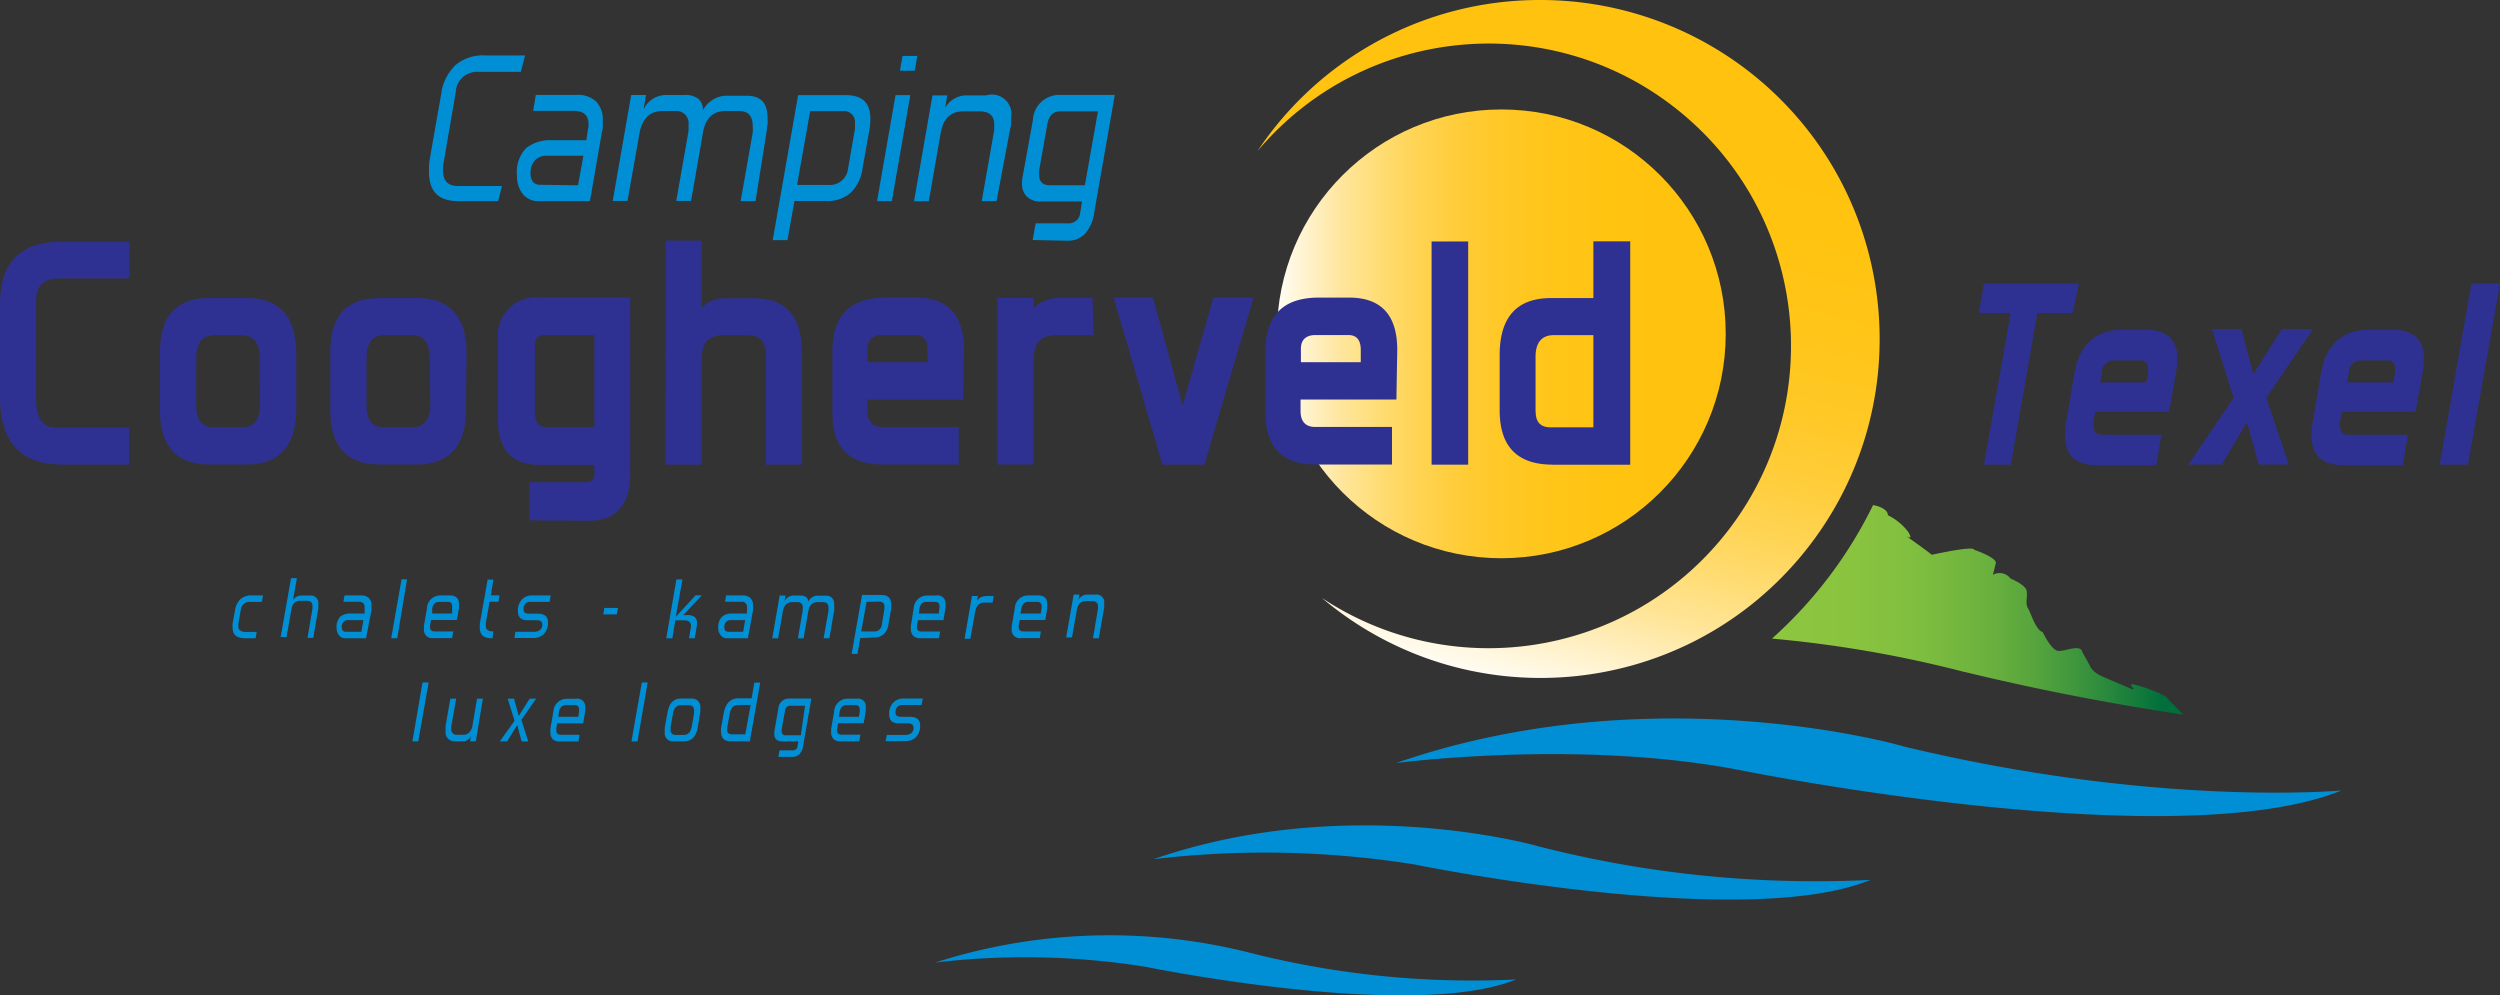
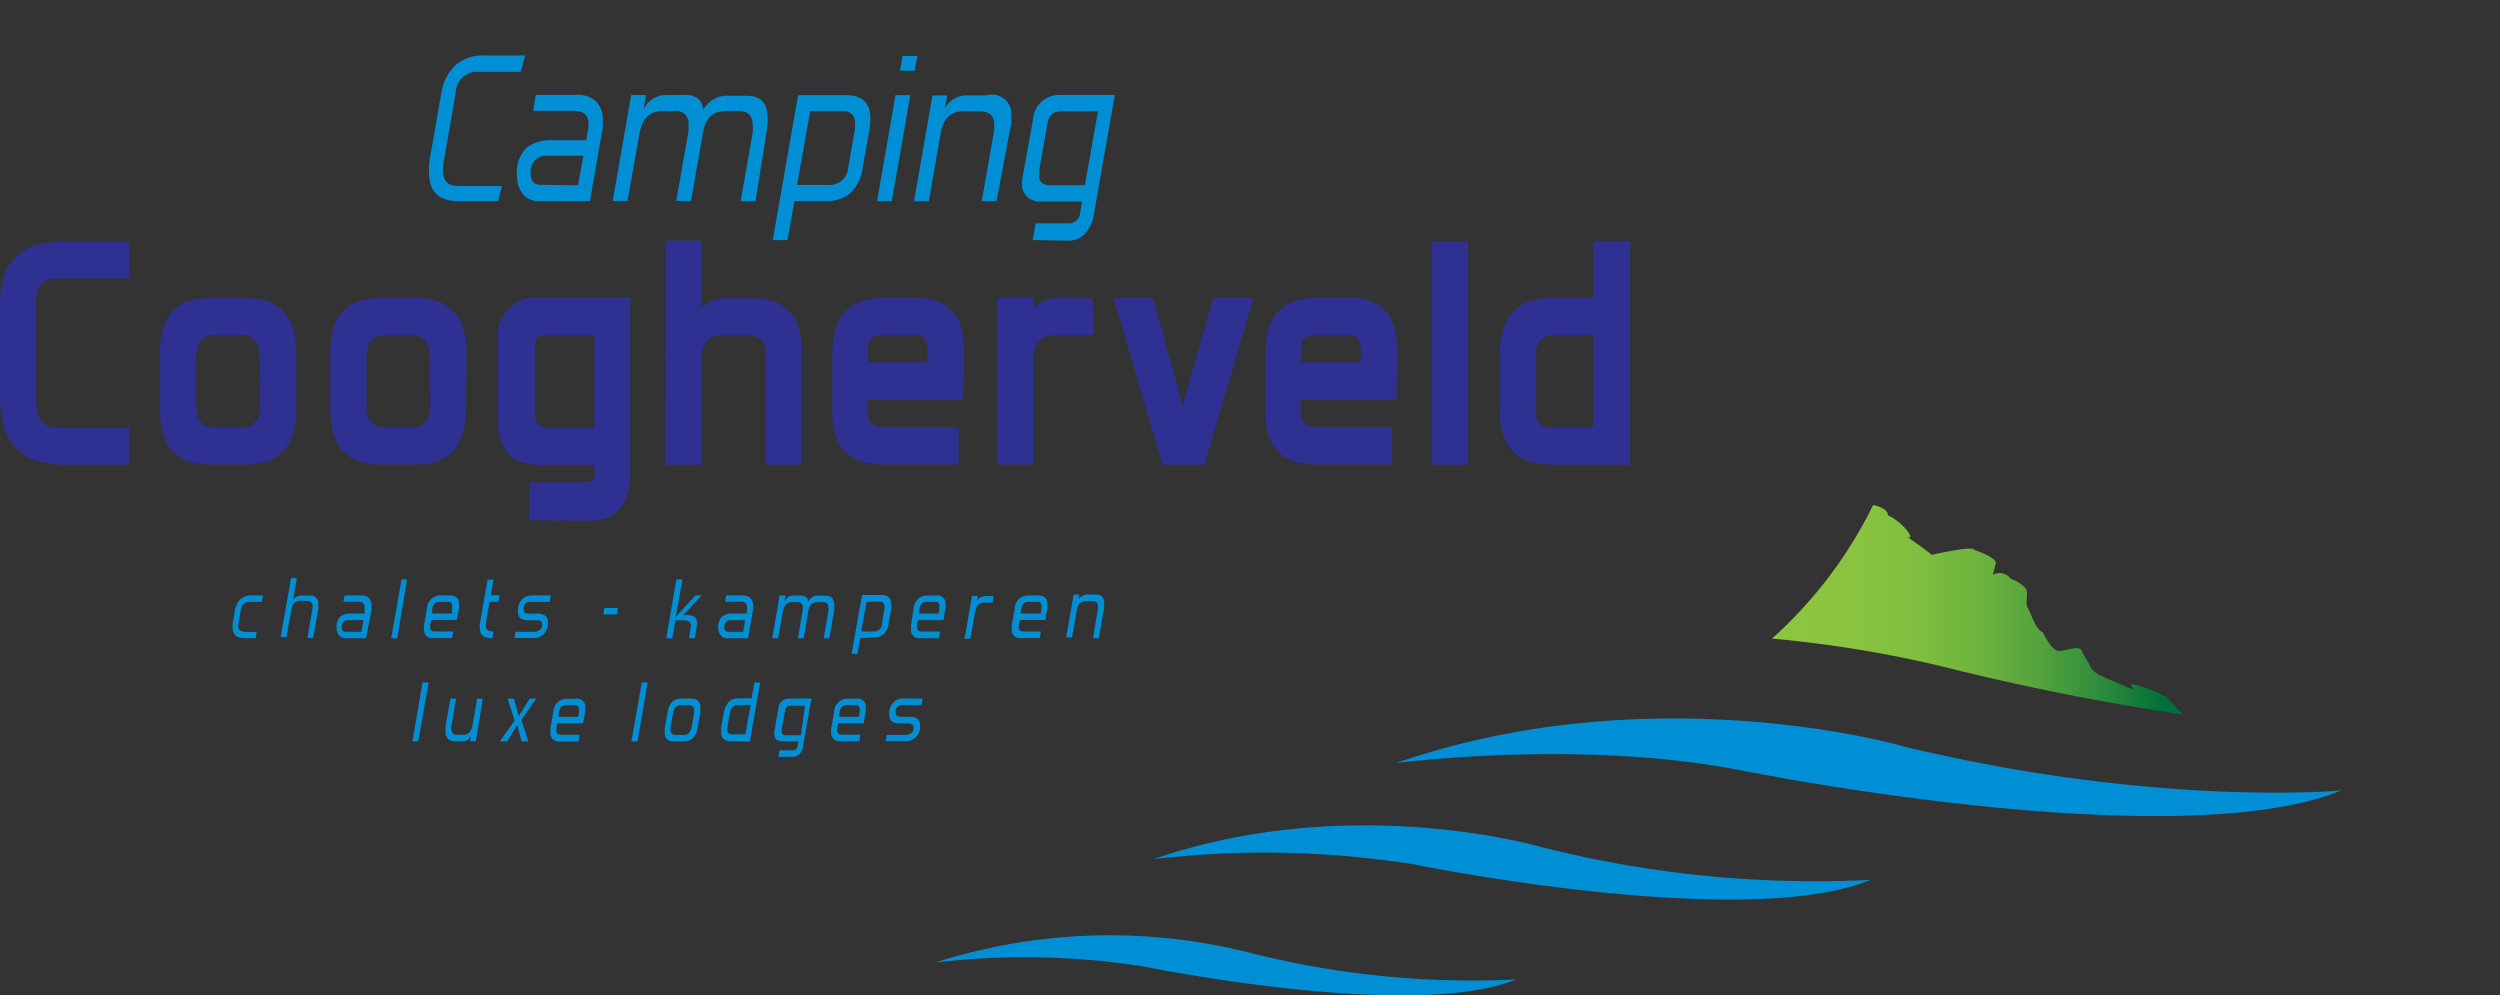
<svg xmlns="http://www.w3.org/2000/svg" xmlns:xlink="http://www.w3.org/1999/xlink" id="Layer_1" data-name="Layer 1" viewBox="0 0 209.68 83.48">
  <rect x="0" y="0" width="209.68" height="83.48" fill="#333333" stroke="none" />
  <defs>
    <linearGradient id="linear-gradient" x1="176.47" y1="-851.73" x2="214.1" y2="-851.73" gradientTransform="matrix(1 0 0 -1 -69.34 -823.62)" gradientUnits="userSpaceOnUse">
      <stop offset="0" stop-color="#fff" />
      <stop offset="0" stop-color="#fffcf4" />
      <stop offset=".08" stop-color="#fff0c4" />
      <stop offset=".15" stop-color="#ffe599" />
      <stop offset=".23" stop-color="#ffdc73" />
      <stop offset=".31" stop-color="#ffd454" />
      <stop offset=".4" stop-color="#ffcd3a" />
      <stop offset=".5" stop-color="#ffc826" />
      <stop offset=".61" stop-color="#ffc519" />
      <stop offset=".75" stop-color="#ffc310" />
      <stop offset="1" stop-color="#ffc20e" />
    </linearGradient>
    <linearGradient id="linear-gradient-2" x1="191.9" y1="-879.82" x2="206.63" y2="-824.88" xlink:href="#linear-gradient" />
    <linearGradient id="linear-gradient-3" x1="218.02" y1="-874.88" x2="252.5" y2="-874.88" gradientTransform="matrix(1 0 0 -1 -69.34 -823.62)" gradientUnits="userSpaceOnUse">
      <stop offset="0" stop-color="#8dc63f" />
      <stop offset=".19" stop-color="#8ac43f" />
      <stop offset=".35" stop-color="#7fbe3f" />
      <stop offset=".5" stop-color="#6eb33e" />
      <stop offset=".64" stop-color="#56a43d" />
      <stop offset=".77" stop-color="#36913d" />
      <stop offset=".9" stop-color="#10793b" />
      <stop offset=".95" stop-color="#006f3b" />
    </linearGradient>
    <style>.lg-fll-4,.lg-fll-5{stroke-width:0}.lg-fll-4{fill:#2e3192}.lg-fll-5{fill:#008fd5}</style>
  </defs>
-   <path class="lg-fll-4" d="M173.82 26.25h-2.94l-2.23 12.72h-2.25l2.23-12.72h-2.68l.46-2.47h7.96l-.54 2.47ZM181.91 34.54h-6.18l-.15.78v.39c-.05.37.2.7.57.75H181.28l-.43 2.56h-4.94c-1.8 0-2.71-.82-2.71-2.47-.01-.16-.01-.33 0-.49.01-.18.04-.36.07-.54l.72-4.23c.42-2.41 1.76-3.62 4.01-3.63h2.03c.7-.04 1.39.17 1.94.61.47.49.7 1.16.64 1.83 0 .37-.03.74-.1 1.1l-.59 3.36Zm-5.77-2.47h3.87l.15-.84v-.33c0-.45-.21-.67-.63-.67h-2.15c-.56-.05-1.05.36-1.1.92v.16l-.14.77ZM194 27.6l-3.92 5.76 1.89 5.6h-2.53l-.99-3.55-2.1 3.55h-2.81l3.8-5.6-1.82-5.76h2.47l1 3.78 2.39-3.78H194ZM202.59 34.54h-6.18l-.15.78v.39c-.05.37.2.7.57.75H201.96l-.43 2.56h-4.94c-1.8 0-2.71-.82-2.71-2.47v-.49c.01-.18.04-.36.07-.54l.72-4.23c.42-2.41 1.76-3.62 4.02-3.63h2.03c.7-.04 1.39.18 1.94.61.46.49.69 1.16.63 1.83 0 .37-.03.74-.09 1.1l-.61 3.36Zm-5.77-2.47h3.91l.15-.84v-.33c0-.45-.21-.67-.63-.67h-2.14c-.56-.06-1.05.35-1.11.91V31.31l-.17.77ZM206.98 38.97h-2.36l2.66-15.19h2.4l-2.69 15.19Z" />
-   <path d="M144.74 28c0 10.39-8.42 18.82-18.82 18.82S107.1 38.4 107.1 28s8.42-18.82 18.82-18.82S144.74 17.6 144.74 28Z" style="stroke-width:0;fill:url(#linear-gradient)" />
  <path class="lg-fll-4" d="M10.85 38.97H5.23c-3.49 0-5.23-1.9-5.23-5.69v-7.8c0-3.46 1.71-5.2 5.14-5.2h5.71v3.07H4.93c-1.24 0-1.9.61-1.9 1.82v8.3c0 1.58.54 2.39 1.63 2.39h6.18v3.13ZM24.85 34.35c-.05 3.08-1.44 4.62-4.17 4.61h-3.13c-2.75 0-4.13-1.54-4.13-4.61v-4.83c0-3.02 1.38-4.52 4.13-4.52h3.13c2.73 0 4.12 1.51 4.17 4.52v4.83Zm-3.08-4.36c0-1.24-.51-1.88-1.52-1.88h-2.27c-.99 0-1.5.63-1.52 1.88V34c0 1.24.51 1.84 1.52 1.84h2.31c1.01 0 1.52-.64 1.52-1.93l-.04-3.92ZM39.08 34.35c0 3.08-1.43 4.61-4.17 4.61h-3.08c-2.76 0-4.14-1.54-4.13-4.61v-4.83c0-3.02 1.38-4.52 4.13-4.52h3.13c2.73 0 4.13 1.51 4.17 4.52l-.05 4.83Zm-3.04-4.36c0-1.24-.51-1.88-1.51-1.88h-2.27c-.99 0-1.5.63-1.52 1.88V34c0 1.24.51 1.84 1.52 1.84h2.32c1 0 1.51-.64 1.51-1.93l-.05-3.92ZM44.41 43.65v-3.2h4.67c.51 0 .77-.2.77-.59v-.87h-4.59c-2.31 0-3.47-1.24-3.49-3.71v-6.7c-.24-1.76.99-3.38 2.75-3.62.27-.04.55-.04.82 0h7.52v14.83c0 2.6-1.24 3.89-3.46 3.89l-4.99-.04Zm5.44-7.84v-7.7h-4.24c-.51 0-.75.32-.75.95v5.53c0 .82.33 1.24.99 1.24h4.01ZM67.26 38.97h-3.02v-9.21c0-1.1-.51-1.64-1.51-1.64h-2.09c-1.24 0-1.78.67-1.78 1.99v8.86h-3.03V20.18h3.02v5.64c.49-.52 1.18-.82 1.9-.8h2.47c2.69 0 4.03 1.49 4.02 4.46v9.49ZM80.79 33.51h-8.04v.95c0 .9.42 1.35 1.24 1.35h6.42v3.15h-6.39c-2.81 0-4.21-1.44-4.2-4.31v-5.2c0-2.95 1.45-4.45 4.36-4.49h2.63c2.69 0 4.04 1.46 4.04 4.38l-.06 4.18Zm-8.01-3.13h5.02v-1.04c0-.82-.35-1.24-1.03-1.24h-2.76c-.8 0-1.24.38-1.24 1.15v1.12ZM91.72 28.11h-3.19c-1.24 0-1.84.69-1.84 2.05v8.8h-3.03V24.98h3.03v.83a3.48 3.48 0 0 1 2.47-.84h2.47l.09 3.14ZM105.14 24.96l-4.13 14.01H97.5l-4.1-14.01h3.3l2.47 8.95v.36-.21l2.6-9.1h3.37ZM117.12 33.51h-8.04v.95c0 .9.42 1.35 1.24 1.35h6.43v3.15h-6.39c-2.81 0-4.22-1.44-4.22-4.31v-5.2c0-2.96 1.45-4.45 4.36-4.49h2.65c2.69 0 4.04 1.46 4.04 4.38l-.07 4.18Zm-8.01-3.13h5.02v-1.04c0-.82-.35-1.24-1.04-1.24h-2.74c-.8 0-1.24.38-1.24 1.15v1.12ZM123.14 38.97h-3.07V20.25h3.07v18.72ZM130.22 38.97c-2.95 0-4.43-1.51-4.44-4.52v-4.67c0-3.19 1.45-4.78 4.31-4.78h3.55v-4.76h3.09v18.74h-6.51Zm-1.42-4.44c0 .87.41 1.31 1.24 1.31h3.6v-7.73h-3.34c-1 0-1.51.64-1.51 1.82v4.6Z" />
-   <path d="M129.12 0c-9.51 0-18.38 4.76-23.65 12.67C114.49 1.96 130.49.6 141.2 9.62c10.71 9.02 12.07 25.02 3.05 35.73-8.3 9.84-22.65 11.91-33.38 4.8 12 10.13 29.94 8.62 40.07-3.37 10.13-12 8.62-29.94-3.37-40.07A28.5 28.5 0 0 0 129.12 0Z" style="fill:url(#linear-gradient-2);stroke-width:0" />
  <path d="M164.75 56.35c6.55 1.59 12.72 2.74 18.38 3.59l-1.24-1.24c0-.41-2.69-1.31-3.07-1.31s.62.7-.25.31-1.47-.61-2.32-1-.98-.9-.98-.9l-.62-1.1c-.12-.7-1.35-.1-1.97-.1s-1.35-1.58-1.35-1.58c-.61-.2-.98-1.59-1.24-2s0-1-.12-1.5-1.35-1-1.35-1c-.34-.46-.97-.59-1.47-.31l.25-1c0-.49-1.83-1.1-1.83-1.1 0-.32-2.56.21-3.55.42-.49-.41-2.2-1.61-2.2-1.61s.73.51.23-.3c-.45-.6-1.04-1.08-1.71-1.41 0-.53-.85-.78-1.24-.85a36.643 36.643 0 0 1-8.48 11.2c5.43.49 10.82 1.42 16.1 2.79Z" style="fill:url(#linear-gradient-3);stroke-width:0" />
  <path class="lg-fll-5" d="M117.09 64s15.22-2.02 28.73.57c0 0 36.48 7.42 50.56 1.73 0 0-15.51 1.43-36.78-3.71 0-.02-20.97-6.07-42.51 1.41ZM96.75 72.06c7.25-.86 14.59-.71 21.81.43 0 0 27.69 5.67 38.32 1.31-9.39.46-18.8-.49-27.9-2.83 0 0-15.87-4.57-32.23 1.09ZM78.45 80.73c5.87-.7 11.81-.57 17.65.36 0 0 22.41 4.59 31.05 1.06-7.59.37-15.2-.41-22.56-2.3a47.936 47.936 0 0 0-26.15.88ZM41.78 16.87h-3.33c-1.69 0-2.47-.82-2.47-2.47v-.52l.07-.57L37 7.9c.11-.94.55-1.82 1.24-2.47.7-.56 1.58-.84 2.47-.78h3.33l-.36 1.38h-3.51c-.98-.09-1.85.63-1.94 1.61v.06l-.99 5.75c-.06.26-.09.53-.09.8 0 .9.4 1.35 1.24 1.35h3.71l-.32 1.27ZM49.47 16.87h-4.22c-.55.04-1.09-.2-1.43-.63-.32-.45-.48-.99-.46-1.53-.09-.84.19-1.67.77-2.29.61-.47 1.37-.7 2.14-.66h2.91l.12-.82c.04-.17.07-.34.06-.52 0-.74-.38-1.12-1.24-1.12h-3.4l.22-1.34h3.39c.61-.05 1.21.15 1.67.56.39.42.59.98.56 1.56v.45c0 .15 0 .33-.07.52l-1.01 5.82Zm-.99-1.34.45-2.47h-3.14c-.35 0-.69.14-.93.4-.24.27-.37.63-.36.99-.03.29.05.59.22.83.17.16.41.24.64.22l3.12.04ZM63.36 16.87h-1.24l1.01-5.74c.02-.19.02-.39 0-.58 0-.82-.38-1.24-1.14-1.24h-1.14c-1.05 0-1.69.61-1.89 1.82l-1 5.72h-1.24l1.03-5.86v-.52c.07-.57-.33-1.09-.9-1.16a1.31 1.31 0 0 0-.28 0h-.99c-1.08 0-1.73.64-1.95 1.9l-1 5.64h-1.24l1.55-8.88h1.24l-.21 1.24c.33-.78 1.12-1.27 1.97-1.24h1.4c.44-.05.88.07 1.24.32.26.25.4.61.37.98.4-.79 1.23-1.28 2.11-1.24h1.55c1.24 0 1.77.63 1.77 1.9.01.16.01.32 0 .48l-.07.54-.94 5.9ZM66.63 16.85l-.58 3.29h-1.24l2.13-12.16h4.02c1.36 0 2.04.66 2.04 1.97 0 .29-.02.58-.07.87l-.58 3.26c-.09.79-.44 1.53-1 2.09-.58.49-1.33.74-2.09.69h-2.62Zm1.32-7.52-1.1 6.18h2.61c.84.08 1.59-.54 1.67-1.38l.58-3.34v-.45a.92.92 0 0 0-.8-1.02c-.08-.01-.17 0-.25 0h-2.71ZM74.8 16.87h-1.24l1.55-8.89h1.24l-1.55 8.89Zm1.92-10.94h-1.24l.22-1.24h1.24l-.22 1.24ZM83.58 16.87h-1.24l1.05-5.98V10.46c0-.75-.4-1.12-1.24-1.12h-1.37c-1.04 0-1.67.61-1.88 1.8l-1 5.74h-1.24L78.21 8h1.24l-.19 1.08c.37-.7 1.11-1.11 1.89-1.08h1.57c.86-.26 1.77.22 2.04 1.08.07.24.09.49.05.73v.42c0 .14 0 .3-.06.45l-1.17 6.19ZM86.61 20.14l.25-1.41h2.68c.51.06.98-.3 1.05-.82v-.01l.16-1h-3.37c-.45.05-.9-.1-1.24-.4-.3-.3-.45-.72-.42-1.15 0-.2.02-.39.06-.58l.85-4.69a2.214 2.214 0 0 1 2.28-2.12h4.59l-1.73 9.89c-.07.65-.35 1.27-.78 1.77-.39.39-.93.59-1.48.57l-2.91-.06Zm5.49-10.8h-3.18c-.59 0-.95.36-1.08 1.08l-.68 3.84v.43c0 .57.31.85.91.85h2.92l1.1-6.21ZM21.44 53.53h-.9c-.69 0-1.03-.3-1.03-.88-.01-.12-.01-.24 0-.36l.2-1.09c.04-.35.2-.68.45-.94.27-.23.61-.34.96-.32h.94l-.1.54h-1.03c-.41 0-.66.23-.74.69l-.2 1.16v.2c-.01.13.04.26.15.35.12.08.25.12.4.12h.99l-.09.52ZM24.55 50.38c.15-.28.45-.45.77-.43h.63a.648.648 0 0 1 .75.74v.34l-.43 2.47h-.48l.42-2.47v-.19c0-.3-.16-.45-.48-.45h-.54c-.42 0-.68.25-.75.73l-.41 2.31h-.49l.87-4.94h.49l-.33 1.88ZM30.71 53.53H29a.655.655 0 0 1-.58-.26c-.13-.18-.19-.4-.19-.62-.03-.34.08-.67.31-.93.25-.19.56-.28.87-.26h1.17v-.53c0-.3-.16-.46-.48-.46h-1.3l.1-.53h1.36c.25-.02.49.06.68.22.15.17.24.39.22.62v.4l-.46 2.35Zm-.4-.54.17-.98h-1.3c-.14 0-.27.05-.37.15a.61.61 0 0 0-.15.41c-.01.12.02.24.09.33.07.06.16.09.26.09h1.3ZM33.32 53.53h-.51l.87-4.94h.46l-.82 4.94ZM37.73 49.94c.52 0 .77.25.77.74V51l-.19 1h-2.15l-.09.43v.16c0 .25.12.37.4.37h1.55l-.1.56h-1.55a.695.695 0 0 1-.81-.79c-.01-.09-.01-.18 0-.27l.25-1.43c.02-.62.53-1.11 1.16-1.09H37.74Zm-1.48 1.52h1.67v-.43a.67.67 0 0 0 0-.2.32.32 0 0 0-.26-.35h-.82c-.14 0-.29.04-.4.14-.1.12-.16.26-.19.41v.43ZM41.31 53.53h-.09c-.66 0-.98-.3-.98-.88v-.33l.66-3.71h.49l-.23 1.32h.74l-.09.54h-.75l-.32 1.84v.16c0 .33.21.49.64.49l-.07.56ZM43.14 53.53l.09-.54h1.59c.16 0 .33-.05.46-.15.14-.1.21-.27.2-.45 0-.25-.15-.37-.46-.37h-.78c-.53 0-.8-.25-.8-.74-.03-.36.09-.72.33-.99.22-.23.52-.36.84-.35h1.58l-.09.54h-1.66c-.15 0-.29.05-.38.16-.11.13-.16.3-.15.47 0 .25.15.36.43.36h.74c.58 0 .88.23.88.7.03.37-.1.74-.35 1.01-.24.22-.55.34-.88.33h-1.61ZM51.72 51.53H50.6l.09-.54h1.14l-.1.54ZM58.28 53.53h-.49l.16-.95v-.12c0-.12-.05-.24-.14-.32a.73.73 0 0 0-.43-.11h-.74l-.25 1.51h-.51l.85-4.94h.51l-.56 3.13 1.66-1.8h.52l-1.55 1.66h.31c.23-.02.45.03.64.16.13.11.2.27.2.45v.2l-.19 1.16ZM62.73 53.53h-1.72a.638.638 0 0 1-.57-.26.924.924 0 0 1-.2-.62c-.03-.34.09-.68.32-.93.24-.19.55-.28.85-.26h1.24v-.32c.01-.07.01-.14 0-.21a.414.414 0 0 0-.35-.46H60.81l.09-.53h1.37c.24-.02.48.06.67.22.15.17.24.39.22.62v.4l-.43 2.35Zm-.4-.54.17-.98h-1.24c-.14 0-.27.05-.36.15a.61.61 0 0 0-.15.41c-.01.12.02.24.09.33.07.06.16.09.26.09h1.22ZM69.57 53.53h-.49l.41-2.31v-.23c0-.33-.15-.49-.46-.49h-.46c-.43 0-.68.25-.77.73l-.4 2.31h-.48l.41-2.36V50.97a.418.418 0 0 0-.36-.47h-.52c-.43 0-.7.26-.79.77l-.4 2.27h-.49l.62-3.59h.49l-.09.49c.14-.31.45-.5.79-.49h.57c.17-.01.33.04.47.14.12.1.18.25.16.4.14-.33.48-.55.84-.53h.63c.47 0 .72.26.72.77v.42l-.41 2.4ZM72.15 53.52l-.23 1.32h-.49l.87-4.94h1.62c.54 0 .83.26.83.79.01.12.01.23 0 .35l-.23 1.31c-.03.32-.18.63-.41.85-.24.19-.54.29-.84.27l-1.1.05Zm.53-3.03-.45 2.47h1.05c.34.04.64-.21.68-.55l.22-1.35v-.19c0-.27-.15-.41-.43-.41l-1.08.02ZM78.54 49.94c.36-.06.71.19.76.56 0 .06.01.12 0 .19.01.11.01.21 0 .32l-.17 1H77l-.09.43v.16c0 .25.12.37.38.37h1.56l-.1.56h-1.53a.832.832 0 0 1-.62-.2.764.764 0 0 1-.2-.59c-.01-.09-.01-.18 0-.27l.23-1.43c.02-.63.55-1.12 1.18-1.09H78.52Zm-1.48 1.52h1.67l.06-.43a.67.67 0 0 0 0-.2.32.32 0 0 0-.26-.35h-.82c-.14 0-.29.04-.4.14-.1.12-.16.26-.19.41l-.06.43ZM83.25 50.54h-.68c-.43 0-.69.26-.78.77l-.41 2.27h-.48l.62-3.59h.49l-.07.46c.11-.3.41-.46.89-.46h.51l-.09.54ZM87.07 49.94c.52 0 .77.25.77.74V51l-.17 1h-2.14l-.09.43v.16c0 .25.14.37.4.37h1.46l-.09.56h-1.55a.686.686 0 0 1-.8-.79c-.01-.09-.01-.18 0-.27l.25-1.43c.02-.62.53-1.11 1.16-1.09H87.08Zm-1.47 1.52h1.69l.07-.43v-.2a.331.331 0 0 0-.29-.35h-.81c-.14 0-.29.04-.4.14-.1.12-.16.26-.19.41l-.09.43ZM92.15 53.53h-.48l.42-2.47v-.19c0-.3-.16-.45-.48-.45h-.54c-.42 0-.68.25-.75.73l-.41 2.31h-.49l.63-3.59h.48l-.07.43c.15-.28.45-.44.77-.43h.63a.648.648 0 0 1 .75.74v.35l-.45 2.56ZM35.08 62.18h-.49l.85-4.94h.51l-.87 4.94ZM39.91 62.17h-.49l.09-.45c-.13.31-.45.49-.78.45h-.52a.753.753 0 0 1-.84-.65v-.63l.4-2.29h.49l-.41 2.31a.81.81 0 0 0 0 .22c-.03.24.14.47.39.5h.59c.2.01.39-.06.53-.2.15-.17.24-.37.27-.59l.38-2.24h.49l-.59 3.57ZM44.97 58.6l-1.24 1.78.58 1.8h-.56l-.37-1.37-.84 1.37h-.62l1.24-1.73-.58-1.85h.53l.4 1.45.91-1.45h.54ZM48.32 58.6c.36-.06.71.19.76.56 0 .06.01.12 0 .19.01.11.01.21 0 .32l-.17 1h-2.18l-.07.43v.16c0 .25.14.37.4.37h1.55l-.09.56h-1.55a.832.832 0 0 1-.62-.2.855.855 0 0 1-.19-.59v-.27l.25-1.43c.02-.63.55-1.12 1.18-1.09H48.31Zm-1.48 1.52h1.66l.07-.43v-.2a.331.331 0 0 0-.29-.35h-.8c-.14 0-.29.04-.4.14-.1.11-.17.26-.2.41l-.05.43ZM53.47 62.18h-.51l.87-4.94h.49l-.85 4.94ZM57.95 58.6c.38-.06.73.2.79.58 0 .06.01.12 0 .19v.33l-.23 1.36c-.14.75-.52 1.12-1.15 1.12h-.83a.69.69 0 0 1-.78-.59v-.54l.25-1.36c.14-.73.51-1.1 1.12-1.1h.83Zm-.82.54c-.37 0-.61.23-.68.69l-.2 1.1v.25c-.04.22.11.42.32.46h.77c.37 0 .59-.23.68-.7l.19-1.1a.81.81 0 0 0 0-.22.407.407 0 0 0-.34-.47h-.74ZM61.33 62.18c-.57 0-.85-.26-.85-.78-.01-.11-.01-.23 0-.35l.22-1.24c.15-.79.54-1.24 1.24-1.24h1.1l.23-1.32h.49l-.87 4.94-1.57-.02Zm.56-3.04c-.17 0-.34.05-.46.17-.11.15-.19.32-.22.51l-.22 1.24v.16c0 .25.14.37.41.37h1.11l.45-2.47-1.06.02ZM65.28 63.49l.1-.56h1.09c.2.03.39-.11.42-.32v-.02l.07-.41h-1.37c-.18 0-.35-.05-.48-.16a.592.592 0 0 1-.16-.47.884.884 0 0 1 0-.23l.33-1.89c.03-.49.45-.87.94-.84h1.83l-.69 3.98c-.03.26-.14.5-.32.69-.16.15-.37.23-.59.22h-1.16Zm2.23-4.3h-1.24c-.25 0-.38.15-.43.43l-.28 1.55v.17c0 .22.12.33.37.33h1.24l.35-2.48ZM71.86 58.6a.648.648 0 0 1 .75.74c.01.11.01.21 0 .32l-.17 1H70.3l-.09.43v.16c0 .25.14.37.4.37h1.55l-.09.56h-1.55a.832.832 0 0 1-.62-.2.855.855 0 0 1-.19-.59v-.27l.25-1.43c.02-.63.55-1.12 1.18-1.09H71.85Zm-1.48 1.52h1.66l.07-.43v-.2a.331.331 0 0 0-.29-.35h-.8c-.14 0-.29.04-.4.14-.1.11-.17.26-.2.41l-.05.43ZM74.28 62.18l.1-.54h1.58c.17 0 .33-.05.47-.15.13-.11.2-.28.19-.45 0-.25-.15-.37-.46-.37h-.78c-.53 0-.8-.25-.8-.74-.03-.36.09-.72.33-.99.22-.23.52-.36.84-.35h1.64l-.09.54h-1.64a.55.55 0 0 0-.4.16c-.11.13-.16.3-.15.47 0 .25.15.36.45.36h.73c.59 0 .88.23.88.7.03.37-.1.74-.35 1.01-.24.22-.55.34-.88.33h-1.67Z" />
</svg>